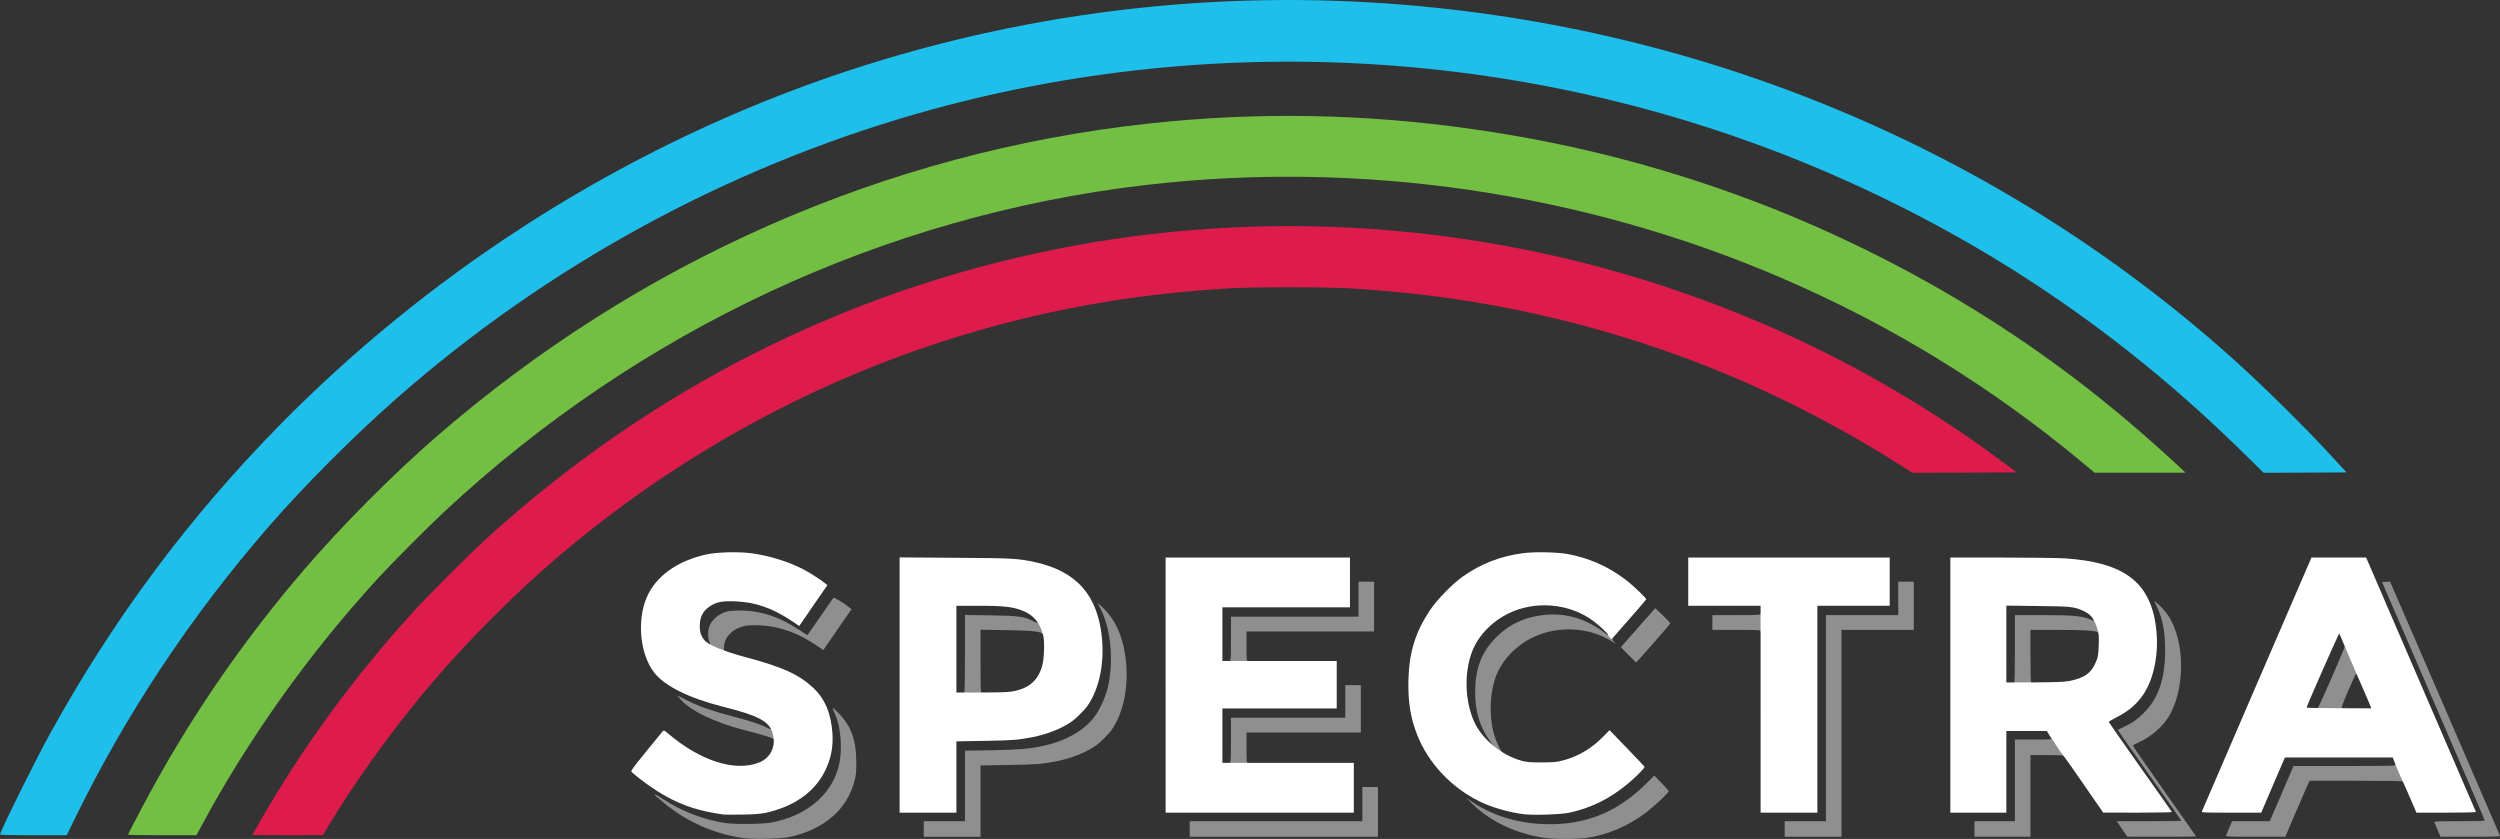
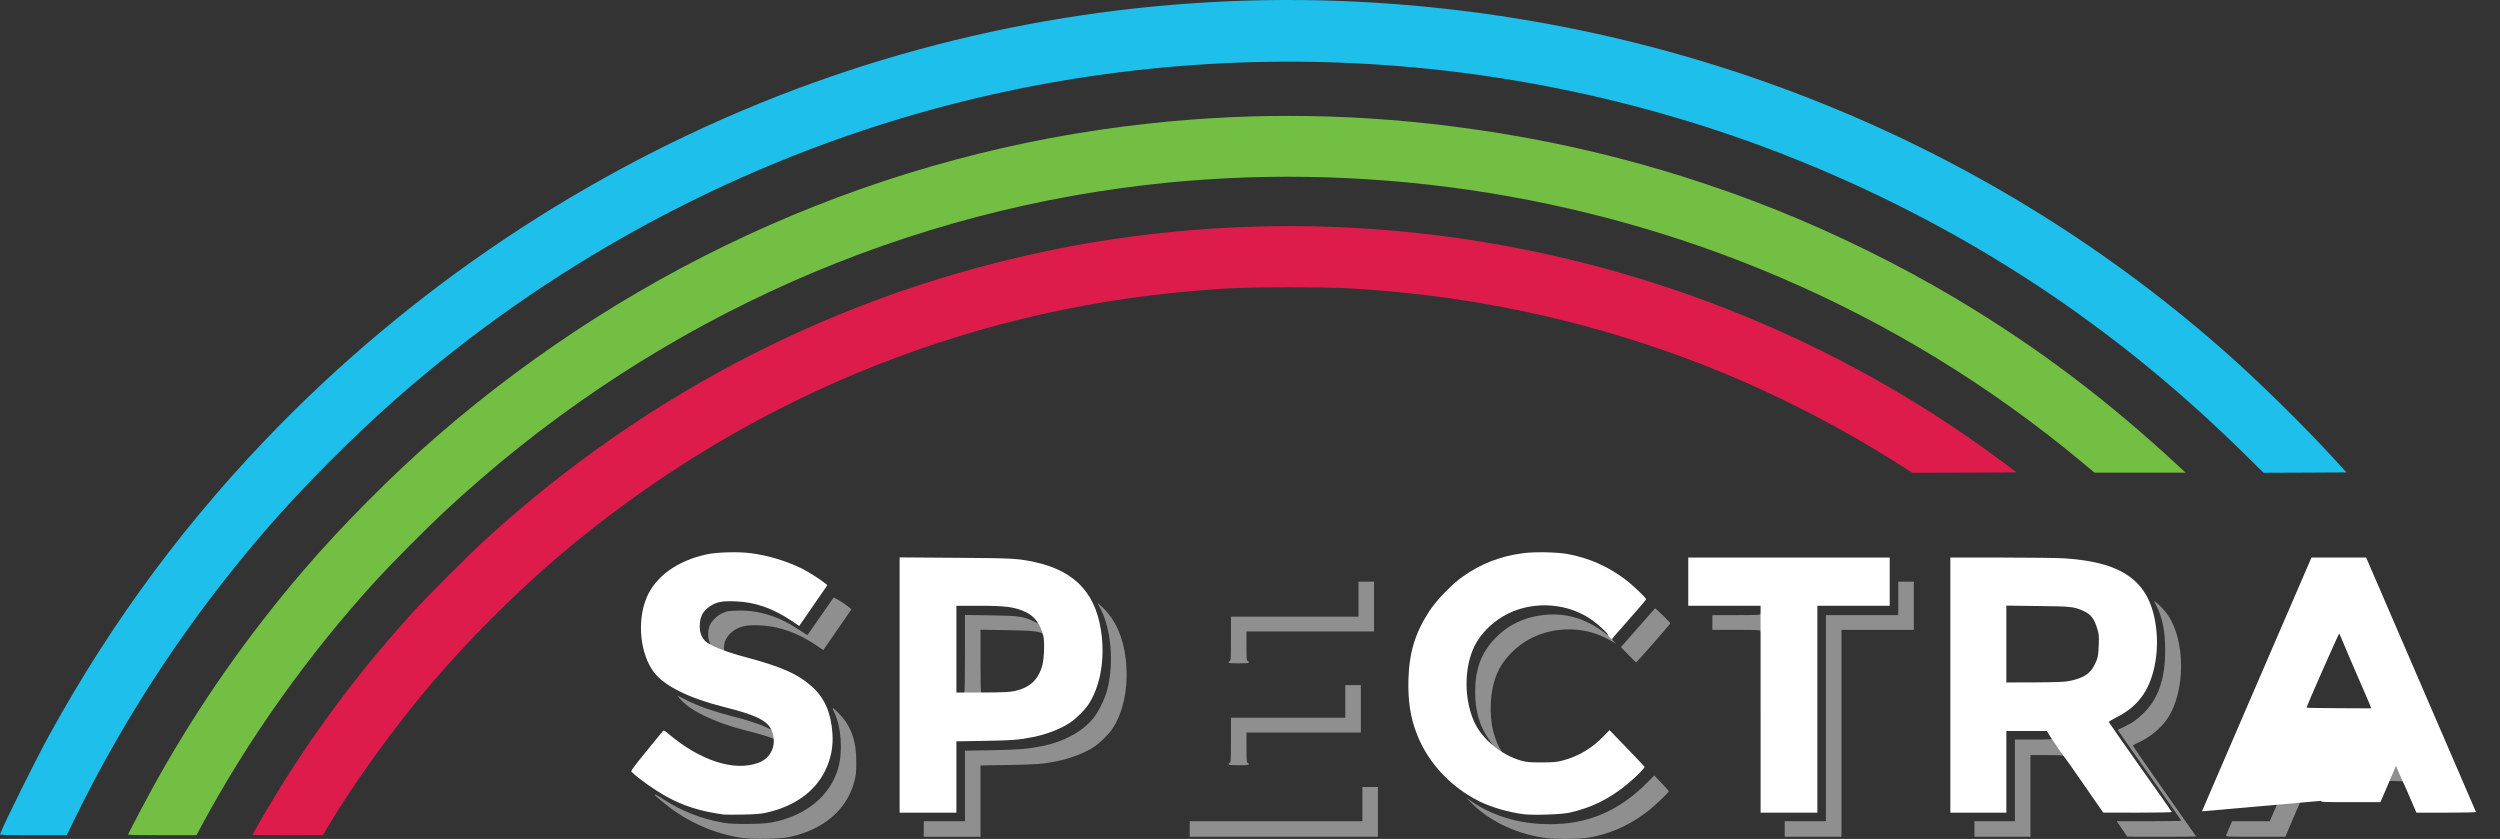
<svg xmlns="http://www.w3.org/2000/svg" viewBox="0 0 32144.3 10787.2">
  <rect x="0" y="0" width="32144.3" height="10787.2" fill="#333333" stroke="none" />
  <g transform="matrix(1, 0, 0, 1, 15724.271, 5239.054)">
    <g id="l5bywrkEDamWFgLkrV6HVMT" fill="rgb(189,190,192)" style="" transform="matrix(1, 0, 0, 1, -17647.129, -8890.218)">
      <g style="transform: none;">
        <path id="phBlP4e2V" d="M11467 14425 c-360 -51 -717 -210 -1004 -447 -41 -35 -88 -73 -102 -85 -14 -11 -23 -24 -20 -28 4 -3 52 24 107 60 238 156 503 259 789 307 121 20 485 17 603 -5 440 -82 760 -343 860 -700 63 -223 38 -543 -56 -728 -32 -64 -14 -56 67 28 157 162 223 349 222 628 0 128 -4 164 -26 247 -95 360 -393 615 -829 710 -124 26 -466 34 -611 13z" style="fill: rgb(143, 143, 143);" />
        <path id="p18rbJwARZ" d="M21823 14429 c-369 -43 -719 -201 -961 -434 l-87 -85 85 57 c300 199 664 294 1069 280 453 -16 831 -188 1175 -535 l89 -90 91 95 c50 52 93 100 95 106 6 15 -184 194 -296 279 -232 174 -493 285 -763 323 -119 16 -374 18 -497 4z" style="fill: rgb(143, 143, 143);" />
        <path id="pzfOXW3u6" d="M13800 14310 l0 -100 265 0 265 0 0 -454 0 -453 348 -6 c345 -6 465 -16 647 -53 273 -56 507 -181 648 -349 77 -92 157 -257 191 -393 83 -337 44 -766 -93 -1029 l-38 -73 41 37 c189 168 295 404 327 724 32 335 -34 653 -181 869 -43 63 -153 171 -220 217 -122 83 -308 155 -490 192 -185 36 -258 42 -622 48 l-358 6 0 458 0 459 -365 0 -365 0 0 -100z" style="fill: rgb(143, 143, 143);" />
        <path id="p1HIDjJCnz" d="M17220 14310 l0 -100 1110 0 1110 0 0 -220 0 -220 100 0 100 0 0 320 0 320 -1210 0 -1210 0 0 -100z" style="fill: rgb(143, 143, 143);" />
        <path id="p15RLE7Zgy" d="M24870 14310 l0 -100 265 0 265 0 0 -1325 0 -1325 465 0 465 0 0 -215 0 -215 100 0 100 0 0 310 0 310 -465 0 -465 0 0 1330 0 1330 -365 0 -365 0 0 -100z" style="fill: rgb(143, 143, 143);" />
        <path id="p12V96LbLs" d="M27310 14310 l0 -100 260 0 260 0 0 -525 0 -525 240 0 c209 0 239 -2 234 -15 -4 -10 0 -15 14 -15 28 0 152 184 151 225 0 17 -3 24 -6 18 -3 -10 -57 -13 -219 -13 l-214 0 0 525 0 525 -360 0 -360 0 0 -100z" style="fill: rgb(143, 143, 143);" />
        <path id="p12f2xqWYW" d="M29207 14310 l-68 -100 415 0 c229 0 416 -3 416 -6 0 -4 -185 -267 -411 -586 -226 -319 -409 -581 -407 -582 2 -1 38 -19 80 -39 101 -47 157 -86 242 -166 198 -190 288 -445 288 -821 0 -242 -35 -417 -113 -571 l-31 -61 29 20 c39 27 112 107 150 162 227 333 226 977 -2 1325 -83 126 -228 247 -378 314 -36 16 -67 33 -70 38 -3 4 179 268 404 586 225 318 409 580 409 582 0 3 -199 5 -442 5 l-443 -1 -68 -99z" style="fill: rgb(143, 143, 143);" />
        <path id="pcxNEFiGR" d="M30544 14395 c3 -9 22 -54 42 -100 l36 -85 243 0 242 0 153 -355 152 -355 660 0 c596 0 660 -2 654 -16 -4 -11 -1 -15 15 -12 38 6 125 238 89 238 -5 0 -10 -4 -10 -10 0 -7 -207 -10 -600 -10 l-601 0 -38 83 c-20 45 -91 207 -156 360 l-118 277 -385 0 c-341 0 -383 -2 -378 -15z" style="fill: rgb(143, 143, 143);" />
-         <path id="pWF0KbsWN" d="M33266 14325 c-20 -46 -39 -91 -42 -100 -5 -13 31 -15 320 -15 230 0 326 -3 326 -11 0 -9 -276 -651 -997 -2319 -80 -184 -185 -427 -234 -540 l-88 -205 51 -3 c27 -2 52 -2 53 0 3 3 1397 3228 1412 3266 4 9 -76 12 -380 12 l-385 0 -36 -85z" style="fill: rgb(143, 143, 143);" />
        <path id="pLPY44MJ6" d="M17720 13475 c0 -8 7 -15 15 -15 13 0 15 -39 15 -290 l0 -290 735 0 735 0 0 -210 0 -210 100 0 100 0 0 305 0 305 -735 0 -735 0 0 195 c0 167 2 195 15 195 8 0 15 7 15 15 0 13 -21 15 -130 15 -109 0 -130 -2 -130 -15z" style="fill: rgb(143, 143, 143);" />
        <path id="pFnVN5RTx" d="M21133 13299 c-40 -30 -53 -46 -53 -66 0 -26 0 -26 22 -7 26 23 19 10 -38 -71 -118 -169 -174 -363 -174 -605 0 -294 77 -504 254 -688 171 -178 377 -277 633 -304 288 -30 546 49 797 244 24 18 29 19 23 5 -10 -26 25 -21 53 8 19 20 21 27 10 40 -11 13 -9 21 16 47 l29 31 -30 -20 c-16 -11 -67 -39 -112 -62 -286 -143 -649 -143 -938 -1 -211 104 -381 281 -461 480 -83 203 -98 506 -38 736 21 82 62 183 95 232 l28 42 -32 0 c-22 0 -49 -13 -84 -41z" style="fill: rgb(143, 143, 143);" />
        <path id="p1DFW2eMr7" d="M11877 13157 c-5 -14 -167 -65 -377 -117 -389 -98 -716 -257 -838 -409 l-30 -37 133 67 c149 74 332 138 570 199 199 51 362 104 437 141 66 33 72 35 64 14 -3 -10 1 -15 13 -15 24 0 51 65 51 125 0 43 -12 60 -23 32z" style="fill: rgb(143, 143, 143);" />
-         <path id="pWC5ruHc6" d="M31710 12774 c0 -4 6 -12 14 -18 16 -12 346 -768 346 -791 0 -8 8 -15 18 -15 15 0 34 35 86 158 62 145 79 212 57 212 -5 0 -11 -4 -13 -9 -1 -5 -47 93 -100 217 -76 176 -95 228 -83 230 8 2 13 8 10 13 -7 10 -335 13 -335 3z" style="fill: rgb(143, 143, 143);" />
        <path id="p140FHLnzB" d="M14310 12570 c0 -5 5 -10 10 -10 7 0 10 -174 10 -501 l0 -501 328 5 c361 5 429 14 554 77 43 21 58 25 58 14 0 -8 8 -14 19 -14 22 0 71 101 71 149 0 33 -13 41 -27 16 -20 -34 -135 -47 -475 -52 l-328 -5 0 406 c0 264 3 406 10 406 6 0 10 5 10 10 0 6 -47 10 -120 10 -73 0 -120 -4 -120 -10z" style="fill: rgb(143, 143, 143);" />
-         <path id="pTM6RG8Ud" d="M27810 12440 c0 -5 5 -10 10 -10 7 0 10 -152 10 -435 l0 -435 358 0 c388 0 493 10 605 54 43 18 57 21 53 10 -4 -10 2 -14 18 -14 21 0 27 9 45 62 22 65 28 128 11 128 -5 0 -13 -6 -17 -14 -15 -25 -168 -36 -525 -36 l-348 0 0 340 c0 220 4 340 10 340 6 0 10 5 10 10 0 6 -47 10 -120 10 -73 0 -120 -4 -120 -10z" style="fill: rgb(143, 143, 143);" />
        <path id="pGbLLIT2h" d="M17720 12165 c0 -8 7 -15 15 -15 13 0 15 -38 15 -285 l0 -285 820 0 820 0 0 -225 0 -225 100 0 100 0 0 320 0 320 -820 0 -820 0 0 190 c0 162 2 190 15 190 8 0 15 7 15 15 0 13 -21 15 -130 15 -109 0 -130 -2 -130 -15z" style="fill: rgb(143, 143, 143);" />
        <path id="pket84ADH" d="M22859 12070 l-95 -98 175 -199 c97 -109 196 -222 221 -251 l45 -51 99 93 c54 51 97 98 95 104 -5 13 -429 496 -438 499 -3 1 -49 -43 -102 -97z" style="fill: rgb(143, 143, 143);" />
        <path id="p1DY00foYl" d="M11149 12025 c-75 -27 -119 -55 -119 -75 0 -13 5 -18 15 -14 13 5 13 1 -1 -32 -20 -48 -22 -125 -4 -187 19 -69 92 -146 172 -182 57 -26 76 -29 193 -33 274 -8 532 73 800 252 54 36 99 65 100 63 1 -1 75 -108 165 -237 89 -129 166 -239 170 -244 8 -8 137 72 203 126 l28 23 -181 262 -181 263 -87 -59 c-174 -116 -311 -179 -494 -226 -138 -36 -351 -46 -448 -21 -114 29 -202 102 -235 195 -17 49 -20 121 -5 121 6 0 10 5 10 10 0 14 -58 11 -101 -5z" style="fill: rgb(143, 143, 143);" />
        <path id="p10D4uPXkF" d="M24560 11765 c0 -13 -41 -15 -310 -15 l-310 0 0 -95 0 -95 310 0 c269 0 310 -2 310 -15 0 -8 7 -15 15 -15 13 0 15 21 15 125 0 104 -2 125 -15 125 -8 0 -15 -7 -15 -15z" style="fill: rgb(143, 143, 143);" />
      </g>
    </g>
    <g id="lUGFM6qx5WuInVVsiqL9FX" fill="rgb(30,192,235)" style="" transform="matrix(1, 0, 0, 1, -17647.129, -8890.218)">
      <g style="transform: none;">
        <path id="p17IxpM9rk" d="M1923 14378 c63 -163 464 -969 641 -1289 819 -1486 1791 -2790 2971 -3988 1864 -1891 4147 -3375 6620 -4303 2370 -889 4922 -1270 7450 -1112 4111 256 7973 1854 10991 4545 410 366 967 915 1318 1299 l179 195 -533 3 -532 2 -262 -257 c-1531 -1507 -3232 -2667 -5173 -3529 -3728 -1655 -7963 -1952 -11873 -833 -2460 704 -4767 1965 -6695 3660 -560 492 -1192 1127 -1656 1661 -1003 1155 -1838 2417 -2497 3771 l-91 187 -431 0 c-342 0 -431 -3 -427 -12z" />
      </g>
    </g>
    <g id="l6qtMXfvwOotpYZEtIqqClV" fill="rgb(115,191,67)" style="" transform="matrix(1, 0, 0, 1, -17647.129, -8890.218)">
      <g style="transform: none;">
        <path id="pfZbxhnfR" d="M3570 14383 c0 -14 270 -523 388 -733 533 -947 1152 -1831 1867 -2665 479 -560 1143 -1228 1705 -1716 2604 -2261 5781 -3660 9150 -4028 1392 -153 2775 -130 4175 70 1343 190 2621 529 3865 1022 786 311 1623 723 2340 1150 1059 631 1966 1315 2909 2194 l56 52 -585 0 -585 0 -172 -143 c-1169 -971 -2459 -1762 -3856 -2362 -2559 -1101 -5420 -1518 -8182 -1193 -3357 394 -6506 1863 -9015 4205 -212 197 -657 645 -841 844 -891 970 -1680 2078 -2288 3213 l-52 97 -440 0 c-241 0 -439 -3 -439 -7z" />
      </g>
    </g>
    <g id="l3tHdZklrDHrNyIGsjpB5zI" fill="rgb(222,28,75)" style="" transform="matrix(1, 0, 0, 1, -17647.129, -8890.218)">
      <g style="transform: none;">
        <path id="p19ooysA0N" d="M5170 14385 c0 -3 43 -79 95 -171 556 -965 1200 -1846 1962 -2686 204 -224 740 -761 961 -961 2100 -1905 4576 -3162 7312 -3712 1321 -266 2718 -355 4070 -259 2945 207 5773 1254 8112 3002 l170 127 -670 3 -671 2 -178 -113 c-689 -439 -1464 -843 -2218 -1157 -1393 -579 -2886 -943 -4395 -1069 -464 -39 -637 -46 -1220 -46 -583 0 -756 7 -1220 46 -3009 252 -5841 1433 -8165 3404 -552 468 -1181 1097 -1650 1650 -478 563 -985 1265 -1315 1818 l-75 126 -452 1 c-249 0 -453 -2 -453 -5z" />
      </g>
    </g>
    <g id="l153EbA0mep059jJiFMdaXG" fill="rgb(0,0,0)" style="" transform="matrix(1, 0, 0, 1, -17647.129, -8890.218)">
      <g style="transform: none;">
        <path id="pfxqJ898N" d="M11225 14124 c-305 -43 -516 -110 -740 -235 -147 -81 -337 -216 -443 -314 -11 -10 23 -58 189 -261 111 -137 208 -255 215 -263 11 -12 21 -8 66 31 412 350 853 493 1162 377 160 -59 234 -218 181 -388 -46 -148 -185 -220 -643 -335 -431 -109 -745 -265 -878 -437 -181 -235 -224 -663 -97 -964 115 -273 395 -475 773 -556 136 -29 405 -36 567 -15 228 30 464 102 663 201 81 41 232 137 293 187 l28 23 -181 262 -181 263 -87 -59 c-256 -171 -477 -248 -737 -258 -165 -6 -240 8 -322 62 -94 62 -133 138 -133 259 0 77 18 129 63 182 50 59 258 144 527 215 475 127 683 221 867 392 152 142 231 327 249 587 12 172 -19 331 -96 485 -134 271 -400 458 -762 537 -72 15 -140 20 -303 23 -115 2 -223 1 -240 -1z" style="fill: rgb(255, 255, 255);" />
        <path id="p10soayZXP" d="M21513 14120 c-193 -25 -409 -87 -568 -165 -363 -179 -657 -492 -800 -854 -87 -220 -120 -430 -113 -712 10 -353 89 -608 275 -889 90 -135 288 -340 420 -433 237 -168 484 -264 777 -303 147 -20 434 -14 571 10 271 49 518 157 741 324 102 77 278 245 273 260 -2 6 -103 124 -224 261 l-220 250 -22 -21 c-13 -12 -23 -27 -23 -34 0 -15 -116 -124 -194 -181 -306 -226 -746 -263 -1091 -93 -167 82 -313 214 -404 365 -161 267 -176 703 -36 1021 100 226 350 434 610 506 69 19 104 22 260 22 162 -1 190 -3 280 -27 194 -52 368 -156 516 -309 l77 -79 223 231 c123 127 225 235 227 240 5 14 -100 121 -208 212 -234 197 -478 318 -762 379 -106 23 -459 34 -585 19z" style="fill: rgb(255, 255, 255);" />
        <path id="pERvzKNQS" d="M13490 12459 l0 -1641 713 5 c753 5 804 8 1027 56 535 117 807 425 861 972 32 335 -34 653 -181 869 -43 63 -153 171 -220 217 -124 84 -304 155 -490 192 -185 36 -258 42 -622 48 l-358 6 0 458 0 459 -365 0 -365 0 0 -1641z m1480 77 c196 -44 304 -145 355 -331 24 -90 31 -305 12 -380 -40 -155 -112 -250 -230 -306 -139 -64 -249 -79 -604 -79 l-283 0 0 558 0 558 338 -1 c278 -1 350 -5 412 -19z" style="fill: rgb(255, 255, 255);" />
-         <path id="p2k96esDk" d="M16910 12460 l0 -1640 1185 0 1185 0 0 320 0 320 -820 0 -820 0 0 345 0 345 735 0 735 0 0 305 0 305 -735 0 -735 0 0 350 0 350 845 0 845 0 0 320 0 320 -1210 0 -1210 0 0 -1640z" style="fill: rgb(255, 255, 255);" />
        <path id="piavoOoOu" d="M24560 12770 l0 -1330 -465 0 -465 0 0 -310 0 -310 1295 0 1295 0 0 310 0 310 -465 0 -465 0 0 1330 0 1330 -365 0 -365 0 0 -1330z" style="fill: rgb(255, 255, 255);" />
        <path id="p72hwYrjO" d="M27000 12460 l0 -1640 653 0 c358 0 724 5 812 10 792 51 1130 321 1186 950 26 295 -38 601 -165 793 -88 133 -194 223 -359 306 -49 25 -90 50 -90 55 0 4 182 265 404 579 222 313 406 574 407 579 2 4 -196 8 -440 8 l-443 -1 -250 -361 c-137 -199 -257 -369 -266 -377 -15 -16 -100 -140 -173 -253 l-36 -58 -260 0 -260 0 0 525 0 525 -360 0 -360 0 0 -1640z m1525 -52 c206 -40 294 -106 356 -268 17 -43 23 -85 27 -192 4 -121 2 -144 -18 -209 -41 -136 -82 -188 -182 -234 -116 -53 -161 -58 -590 -62 l-398 -5 0 494 0 494 363 -1 c281 -2 380 -5 442 -17z" style="fill: rgb(255, 255, 255);" />
-         <path id="pWqzaREJv" d="M30235 14083 c3 -10 322 -748 707 -1640 l701 -1623 351 0 352 0 704 1631 c388 897 707 1635 708 1640 2 5 -148 9 -381 9 l-385 0 -80 -188 c-44 -103 -94 -214 -110 -247 -16 -33 -48 -108 -72 -167 l-42 -108 -693 0 -693 0 -105 243 c-57 133 -126 293 -152 355 l-48 112 -385 0 c-362 0 -384 -1 -377 -17z m2169 -1346 c-4 -12 -49 -119 -101 -237 -101 -231 -216 -499 -266 -620 -17 -41 -33 -78 -37 -83 -5 -6 -421 936 -420 953 0 3 187 6 416 7 l415 2 -7 -22z" style="fill: rgb(255, 255, 255);" />
+         <path id="pWqzaREJv" d="M30235 14083 c3 -10 322 -748 707 -1640 l701 -1623 351 0 352 0 704 1631 c388 897 707 1635 708 1640 2 5 -148 9 -381 9 l-385 0 -80 -188 c-44 -103 -94 -214 -110 -247 -16 -33 -48 -108 -72 -167 c-57 133 -126 293 -152 355 l-48 112 -385 0 c-362 0 -384 -1 -377 -17z m2169 -1346 c-4 -12 -49 -119 -101 -237 -101 -231 -216 -499 -266 -620 -17 -41 -33 -78 -37 -83 -5 -6 -421 936 -420 953 0 3 187 6 416 7 l415 2 -7 -22z" style="fill: rgb(255, 255, 255);" />
      </g>
    </g>
  </g>
</svg>